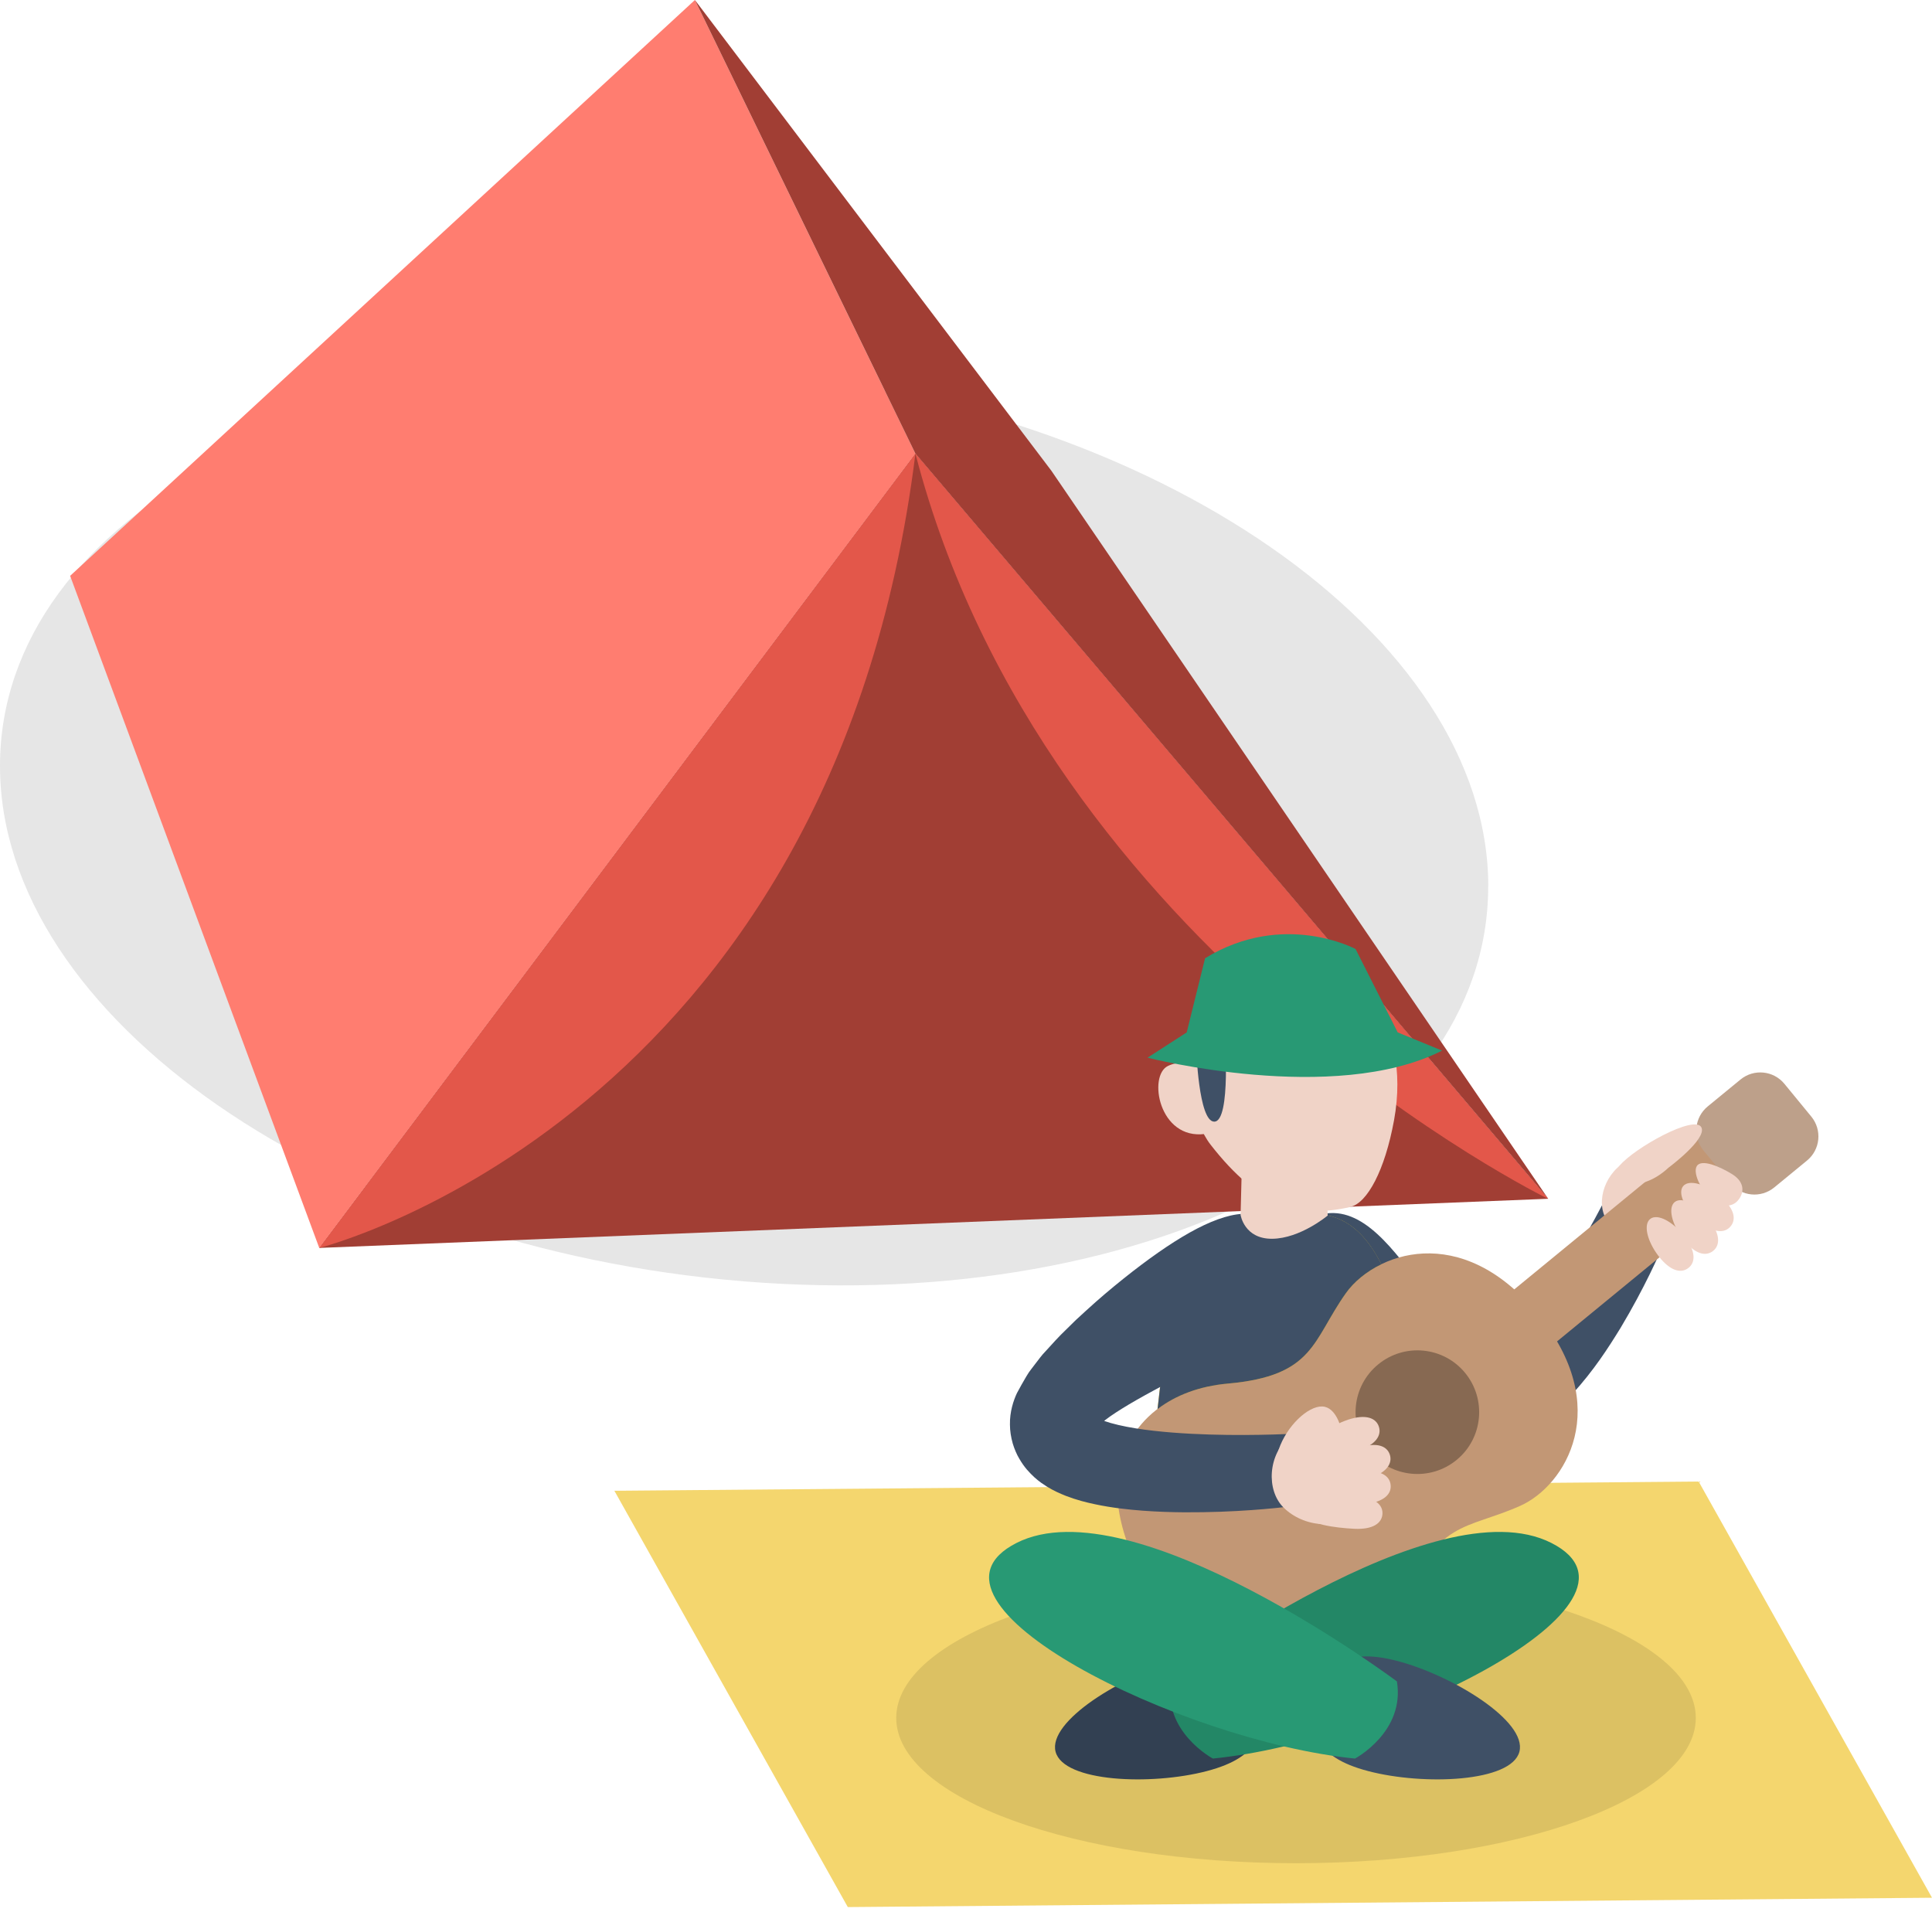
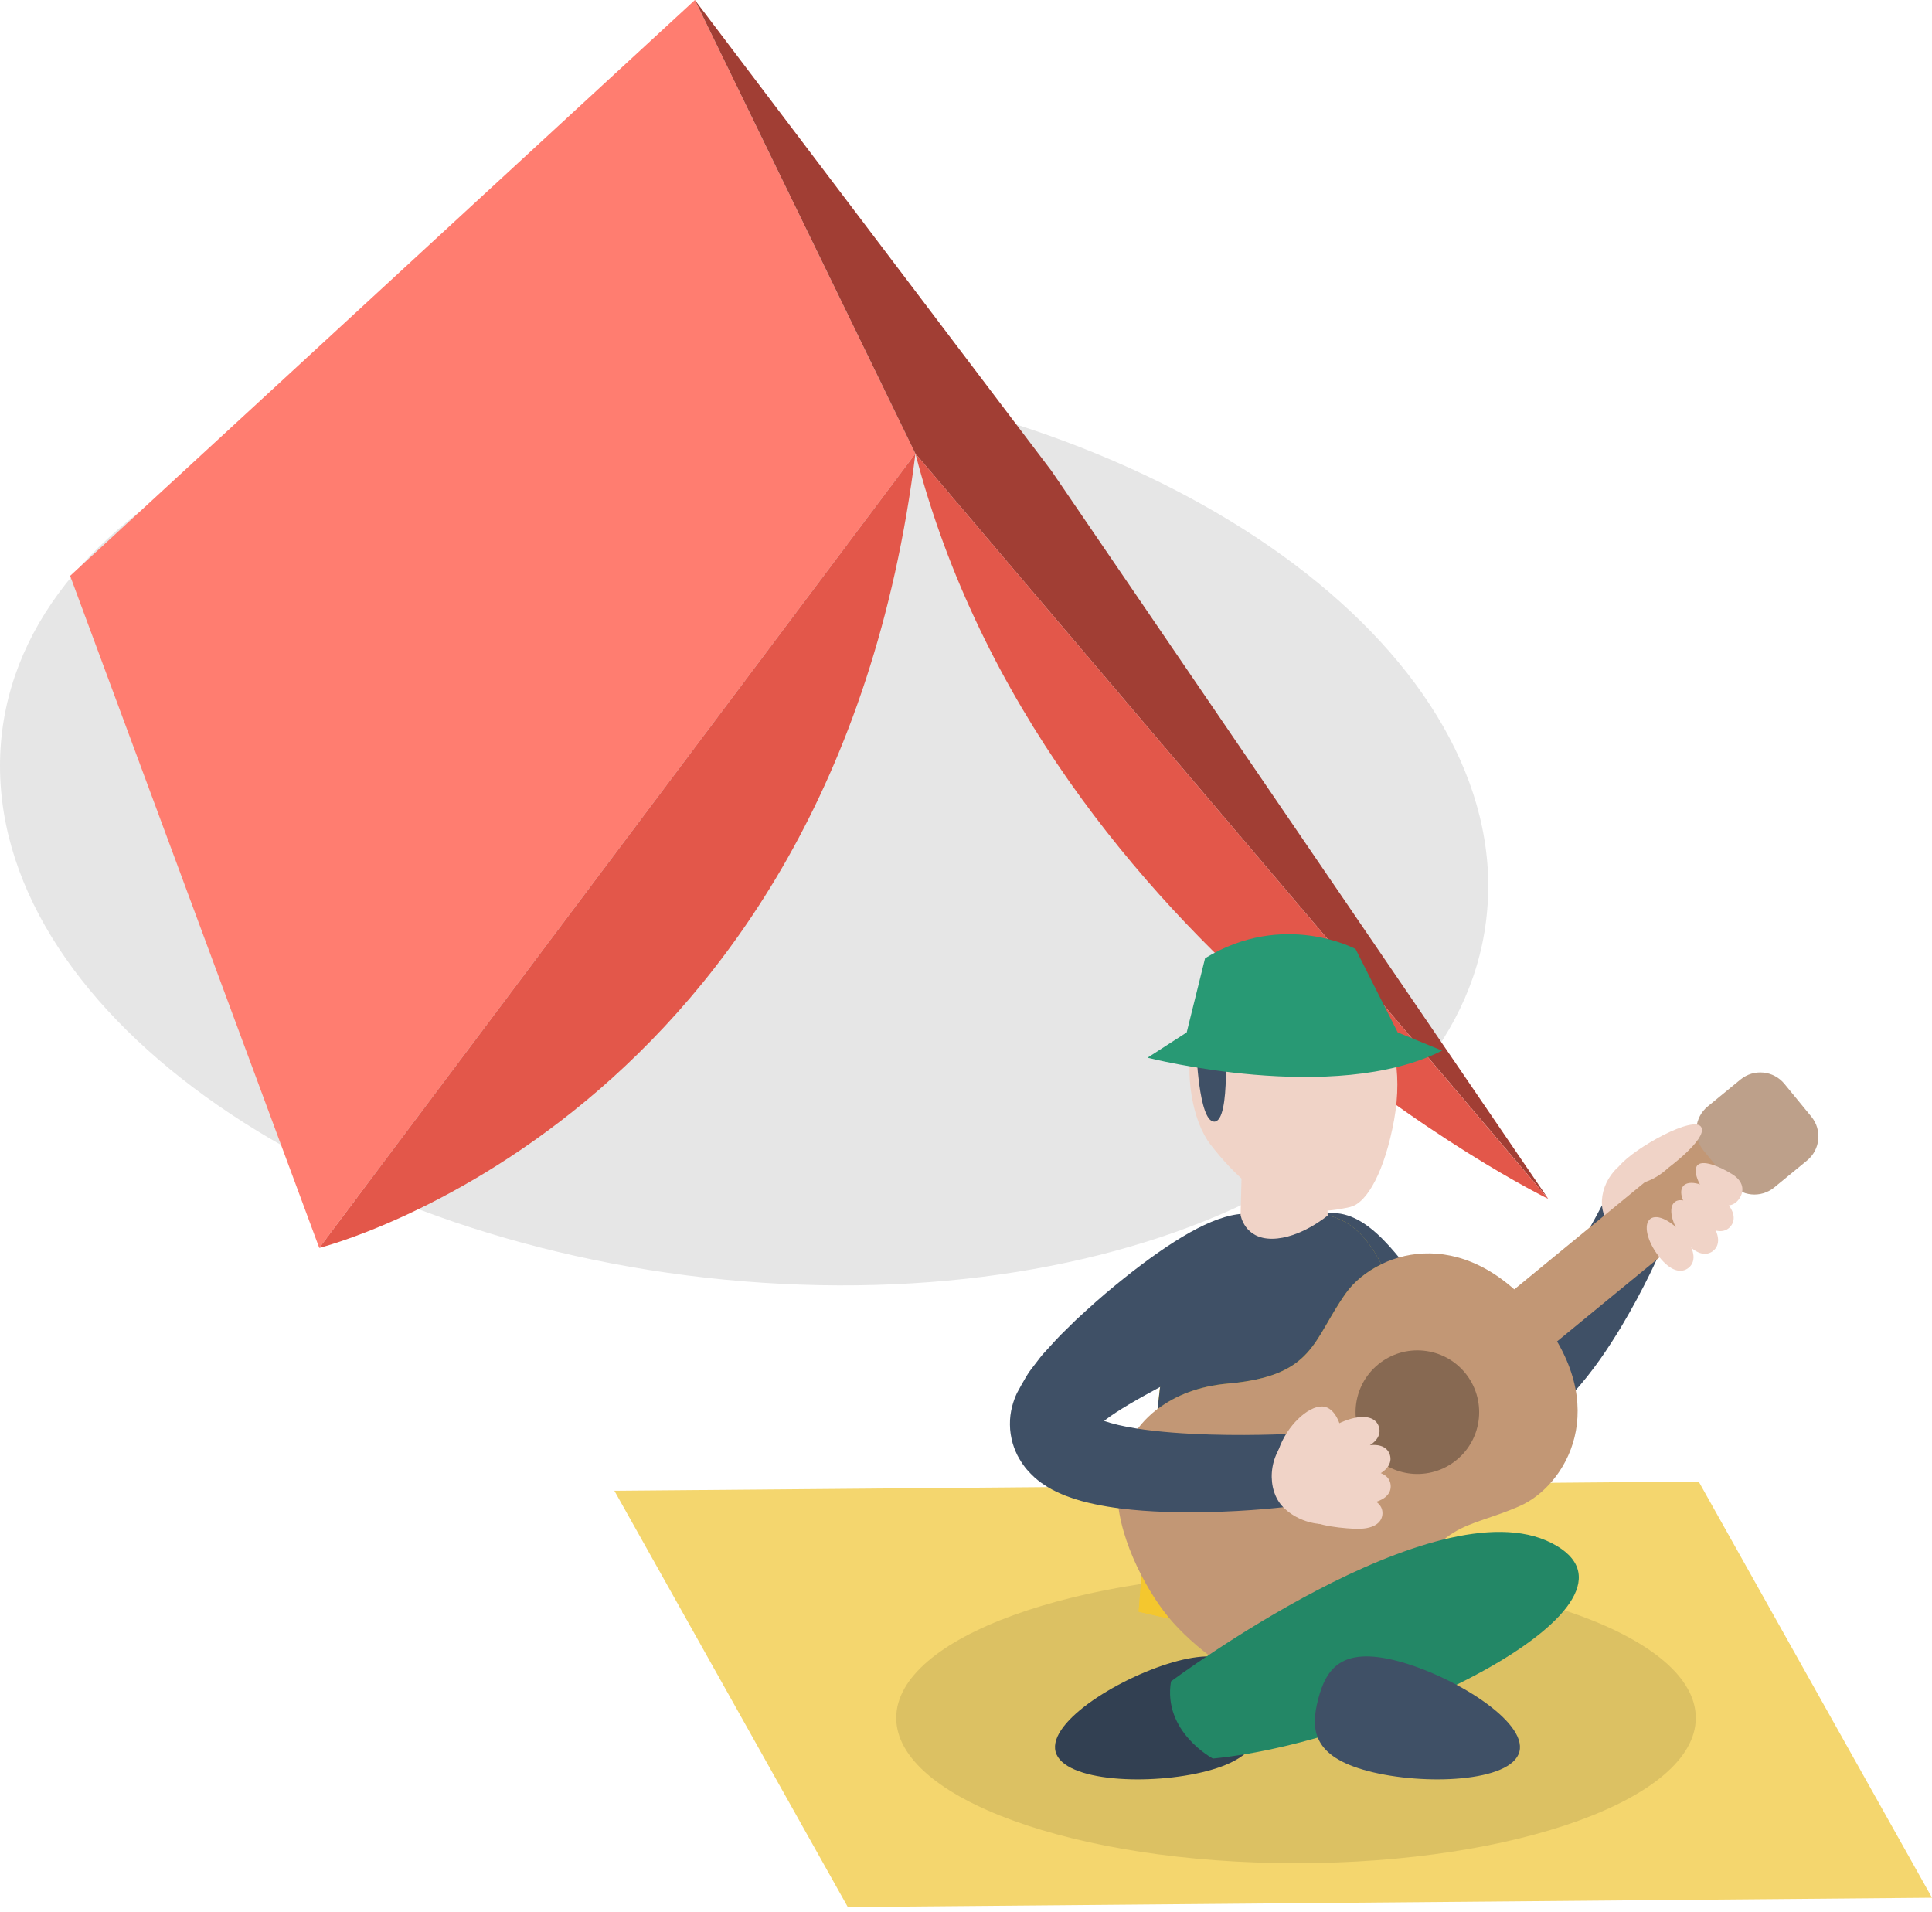
<svg xmlns="http://www.w3.org/2000/svg" width="378" height="374" viewBox="0 0 378 374" fill="none">
  <g style="mix-blend-mode:multiply" opacity="0.1">
    <path d="M291.167 173.437C291.167 222.617 225.986 257.199 145.575 250.69C65.181 244.163 0 199.018 0 149.838C0 100.658 65.181 66.076 145.592 72.586C226.003 79.095 291.185 124.257 291.185 173.437H291.167Z" fill="black" />
  </g>
-   <path d="M62.462 244.146L179.105 88.745L302.905 234.531L62.462 244.146Z" fill="#A13E34" />
  <path d="M62.462 244.145L13.721 112.66L135.96 0L179.104 88.745L62.462 244.145Z" fill="#FF7D70" />
  <path d="M302.905 234.53L205.703 92.096L135.96 0L179.104 88.745L302.905 234.53Z" fill="#A13E34" />
  <path d="M62.462 244.146C62.462 244.146 162.875 219.056 179.105 88.745L62.462 244.146Z" fill="#E3574A" />
  <path d="M179.104 88.745L302.905 234.548C302.905 234.548 204.423 186.526 179.104 88.745Z" fill="#E3574A" />
  <path d="M378 371.28L165.875 373.105L120.204 291.659L332.347 289.852L378 371.28Z" fill="#F4D66E" />
  <g style="mix-blend-mode:multiply" opacity="0.1">
    <path d="M253.567 364.525C296.766 364.525 331.785 351.799 331.785 336.101C331.785 320.403 296.766 307.677 253.567 307.677C210.369 307.677 175.35 320.403 175.35 336.101C175.35 351.799 210.369 364.525 253.567 364.525Z" fill="black" />
  </g>
-   <path d="M275.061 313.223C275.061 313.223 281.36 340.559 246.584 337.541C211.809 334.505 228.548 306.011 228.548 306.011L275.061 313.24V313.223Z" fill="#3F5066" />
  <path d="M252.393 240.9C261.428 233.338 268.061 238.97 274.184 246.585C277.219 250.375 280.149 254.656 282.887 257.902C284.238 259.534 285.536 260.902 286.694 261.92C287.852 262.955 288.817 263.516 289.571 263.902C290.185 264.13 291.045 264.359 291.905 264.183L292.238 264.148L292.484 264.025C292.642 263.955 292.817 263.92 293.028 263.832C293.589 263.411 294.133 263.165 294.782 262.569C297.379 260.393 300.239 256.902 302.801 253.322C307.959 246.094 312.152 238.286 313.661 235.391C314.082 234.601 315.311 234.426 316.662 234.987C318.627 235.847 321.662 237.374 324.715 240.304C325.627 241.163 325.996 242.251 325.68 242.988C324.557 245.532 321.802 251.884 317.065 259.797C314.626 263.762 311.854 268.078 307.643 272.71C307.17 273.272 306.468 273.903 305.854 274.482C305.187 275.096 304.678 275.64 303.748 276.325L302.467 277.29L301.818 277.763C301.608 277.921 301.397 278.062 301.011 278.272C299.695 278.974 298.204 279.728 296.888 280.149C295.607 280.518 294.274 280.886 292.993 281.009C292.344 281.097 291.694 281.167 291.045 281.202H289.185C286.676 281.132 284.483 280.658 282.413 280.097C277.816 278.676 274.342 276.711 271.324 274.781C268.324 272.833 265.797 270.815 263.569 268.85C259.112 264.92 255.796 261.113 253.41 257.621C248.69 250.62 247.813 244.848 252.41 240.883L252.393 240.9Z" fill="#3F5066" />
  <path d="M326.592 243.216C321.767 245.567 316.012 242.567 313.977 238.005C312.222 234.075 314.661 228.215 319.749 226.478C324.837 224.741 328.662 227.109 330.557 231.741C332.452 236.373 329.013 242.058 326.609 243.234L326.592 243.216Z" fill="#F0D3C7" />
  <path d="M222.775 315.311C222.775 315.311 224.793 288.852 227.337 268.254C230.232 244.866 238.987 237.742 242.707 237.707L257.252 237.567C271.833 237.426 275.938 262.183 276.307 277.5C276.728 294.642 279.623 317.644 279.623 317.644C279.623 317.644 262.884 324.908 222.775 315.328V315.311Z" fill="#F4C72E" />
  <path d="M276.517 282.588C277.289 298.853 279.64 317.609 279.64 317.609C279.64 317.609 262.902 324.873 222.793 315.293C222.793 315.293 224.056 298.713 225.846 281.588" fill="#F4C72E" />
  <path d="M347.995 226.848L339.635 216.663L280.722 265.02L289.083 275.205L347.995 226.848Z" fill="#C29775" />
  <path d="M300.818 256.99C315.854 275.307 306.204 290.677 297.466 294.59C287.062 299.257 280.395 297.467 275.605 313.819C271.938 326.329 262.253 332.804 251.374 330.996C242.742 329.575 233.267 322.048 228.548 316.311L228.583 316.346C223.863 310.591 218.336 299.853 218.617 291.098C218.968 280.079 227.214 271.833 240.198 270.693C257.182 269.184 256.726 262.306 263.323 253.007C268.867 245.199 285.816 238.742 300.853 257.06" fill="#C29775" />
  <path d="M284.991 285.623C279.833 289.869 272.2 289.115 267.972 283.957C263.726 278.798 264.48 271.166 269.639 266.938C274.797 262.692 282.429 263.446 286.658 268.604C290.886 273.763 290.149 281.395 284.991 285.623Z" fill="#876952" />
  <path d="M354.391 218.46L349.126 212.045C346.986 209.439 343.139 209.06 340.532 211.2L334.117 216.465C331.511 218.604 331.132 222.452 333.272 225.058L338.537 231.473C340.677 234.08 344.524 234.458 347.131 232.319L353.545 227.053C356.152 224.914 356.531 221.067 354.391 218.46Z" fill="#BDA08A" />
  <path d="M326.451 228.443C326.451 228.443 333.961 222.881 332.891 220.583C331.662 217.951 319.749 224.601 316.889 228.039C314.047 231.478 320.574 233.952 326.451 228.443Z" fill="#F0D3C7" />
  <path d="M250.409 240.619C257.831 249.778 250.76 257.147 240.97 263.428C236.075 266.551 230.495 269.429 225.776 272.008C221.021 274.57 217.231 276.886 215.547 278.395C215.213 278.71 214.933 279.061 214.564 279.465L214.301 279.781L214.231 279.868H214.213V279.904C215.985 280.763 211.792 278.763 212.213 278.956L212.125 278.903C212.002 278.833 211.845 278.781 211.687 278.746C211.213 278.588 211.055 278.71 211.371 278.605C211.687 278.5 212.388 278.096 213.301 277.149L213.617 276.798C213.617 276.798 213.617 276.816 213.652 276.851C213.722 276.903 213.757 276.956 213.88 277.026C214.283 277.307 215.038 277.658 215.898 277.956C219.442 279.202 224.512 279.886 229.408 280.272C239.303 281.044 249.181 280.676 252.848 280.518C253.848 280.465 254.726 281.448 254.954 282.904C255.27 285.027 255.515 288.413 254.498 292.536C254.199 293.764 253.392 294.624 252.497 294.729C249.444 295.063 241.847 295.923 231.688 295.87C229.144 295.852 226.425 295.765 223.547 295.554C220.652 295.326 217.617 295.01 214.213 294.291C212.494 293.922 210.704 293.484 208.546 292.659C207.458 292.22 206.283 291.729 204.844 290.852C204.458 290.606 204.072 290.343 203.686 290.08C203.247 289.747 202.826 289.431 202.387 289.027C201.44 288.132 200.457 287.167 199.422 285.378C198.949 284.606 198.457 283.465 198.141 282.395C197.808 281.219 197.598 279.956 197.598 278.728C197.545 276.184 198.299 273.973 198.966 272.552C199.545 271.464 200.159 270.376 200.791 269.306L201.282 268.517L201.721 267.92L202.633 266.727C203.23 265.955 203.879 265.06 204.475 264.464C205.861 262.937 207.23 261.411 208.546 260.165C209.213 259.516 209.862 258.867 210.511 258.235C211.16 257.638 211.809 257.042 212.441 256.463C214.985 254.129 217.442 252.059 219.81 250.164C224.53 246.392 228.864 243.339 232.759 241.146C240.549 236.794 246.567 235.899 250.445 240.602L250.409 240.619Z" fill="#3F5066" />
  <path d="M266.06 295.309C262.042 299.607 254.971 298.783 251.094 294.905C247.76 291.571 247.97 284.606 252.48 280.834C256.989 277.061 261.849 277.991 265.604 281.992C269.358 285.992 268.06 293.151 266.06 295.309Z" fill="#F0D3C7" />
  <path d="M262.375 279.482C262.375 279.482 261.463 275.254 258.691 275.166C255.901 275.078 251.76 278.956 250.181 283.588C248.602 288.22 264.095 285.237 262.375 279.482Z" fill="#F0D3C7" />
  <path d="M263.691 277.78C260.112 278.956 257.673 281.272 258.217 282.939C258.761 284.606 262.112 285.009 265.691 283.816C269.271 282.64 270.323 280.781 269.779 279.114C269.236 277.447 267.288 276.587 263.709 277.763L263.691 277.78Z" fill="#F0D3C7" />
  <path d="M265.832 283.237C262.252 284.412 259.813 286.728 260.357 288.395C260.901 290.062 264.252 290.466 267.832 289.273C271.411 288.097 272.464 286.237 271.92 284.588C271.376 282.921 269.428 282.061 265.849 283.237H265.832Z" fill="#F0D3C7" />
  <path d="M266.393 287.94C262.656 288.361 259.779 290.133 259.989 291.87C260.182 293.607 263.376 294.677 267.13 294.256C270.868 293.835 272.289 292.238 272.078 290.484C271.885 288.747 270.148 287.501 266.411 287.94H266.393Z" fill="#F0D3C7" />
  <path d="M265.27 292.746C261.515 292.571 255.813 294.641 255.743 296.395C255.655 298.15 261.217 298.922 264.989 299.097C268.744 299.273 270.393 297.922 270.481 296.167C270.569 294.413 269.042 292.921 265.288 292.746H265.27Z" fill="#F0D3C7" />
  <path d="M240.198 270.692C257.182 269.183 256.726 262.305 263.323 253.006C264.849 250.848 267.271 248.795 270.271 247.339C267.358 241.514 263.165 237.496 257.27 237.548L242.724 237.689C238.987 237.724 230.25 244.847 227.355 268.235C227.056 270.657 226.758 273.148 226.477 275.675C230.039 272.955 234.689 271.183 240.198 270.692Z" fill="#3F5066" />
  <path d="M242.724 237.689L243.075 223.933L259.34 223.775L259.761 237.812C259.761 237.812 254.41 242.303 248.918 242.356C243.426 242.409 242.724 237.689 242.724 237.689Z" fill="#F0D3C7" />
-   <path d="M235.548 210.055C235.548 210.055 232.46 206.669 228.513 208.546C224.565 210.424 226.723 223.057 235.777 221.846L235.548 210.055Z" fill="#F0D3C7" />
  <path d="M264.235 236.128C254.638 238.356 246.497 236.356 236.829 223.916C230.074 215.214 229.285 187.123 252.901 187.457C264.34 187.614 276.359 199.387 272.745 219.179C270.955 228.969 267.516 235.338 264.235 236.11V236.128Z" fill="#F0D3C7" />
  <path d="M234.04 205.002C234.04 205.002 234.478 219.442 237.566 219.442C240.935 219.442 239.601 201.949 239.601 201.949L234.04 205.002Z" fill="#3F5066" />
  <path d="M224.53 206.932C224.53 206.932 260.989 216.266 282.149 205.545L273.464 201.984L265.218 185.666C265.218 185.666 251.111 178.069 235.776 187.474L232.18 201.984L224.512 206.932H224.53Z" fill="#289974" />
  <path d="M324.539 245.796C322.24 242.813 321.486 239.532 322.89 238.462C324.276 237.391 327.276 238.935 329.574 241.901C331.873 244.883 331.715 247.006 330.329 248.077C328.943 249.147 326.855 248.761 324.539 245.796Z" fill="#F0D3C7" />
  <path d="M329.346 242.479C327.048 239.497 326.294 236.216 327.697 235.145C329.101 234.075 332.084 235.619 334.382 238.584C336.68 241.567 336.523 243.69 335.136 244.76C333.75 245.831 331.662 245.445 329.346 242.479Z" fill="#F0D3C7" />
  <path d="M332.434 238.882C329.574 236.426 328.188 233.373 329.329 232.039C330.469 230.706 333.715 231.601 336.575 234.057C339.435 236.496 339.716 238.619 338.575 239.952C337.435 241.286 335.312 241.338 332.452 238.882H332.434Z" fill="#F0D3C7" />
  <path d="M335.523 235.092C333.242 233.706 331.066 229.636 331.978 228.144C332.891 226.653 336.54 228.267 338.821 229.671C341.102 231.057 341.313 232.864 340.4 234.355C339.488 235.847 337.786 236.478 335.505 235.092H335.523Z" fill="#F0D3C7" />
  <path d="M230.46 324.942C219.582 327.785 204.966 336.751 206.528 342.716C208.09 348.664 225.231 349.348 236.092 346.506C246.97 343.664 247.444 338.382 245.9 332.434C244.339 326.487 241.338 322.118 230.46 324.942Z" fill="#324052" />
  <path d="M229.126 328.943C229.126 328.943 280.78 290.308 303.537 301.871C326.293 313.433 271.376 340.681 237.303 344.05C237.303 344.05 227.46 338.821 229.109 328.943H229.126Z" fill="#238766" />
  <path d="M273.341 324.942C284.219 327.785 298.835 336.751 297.273 342.716C295.712 348.664 278.57 349.348 267.709 346.506C256.831 343.664 256.357 338.382 257.901 332.434C259.445 326.487 262.463 322.118 273.341 324.942Z" fill="#3F5066" />
-   <path d="M273.289 328.943C273.289 328.943 221.635 290.308 198.878 301.871C176.122 313.433 231.039 340.681 265.112 344.05C265.112 344.05 274.955 338.821 273.306 328.943H273.289Z" fill="#289974" />
</svg>